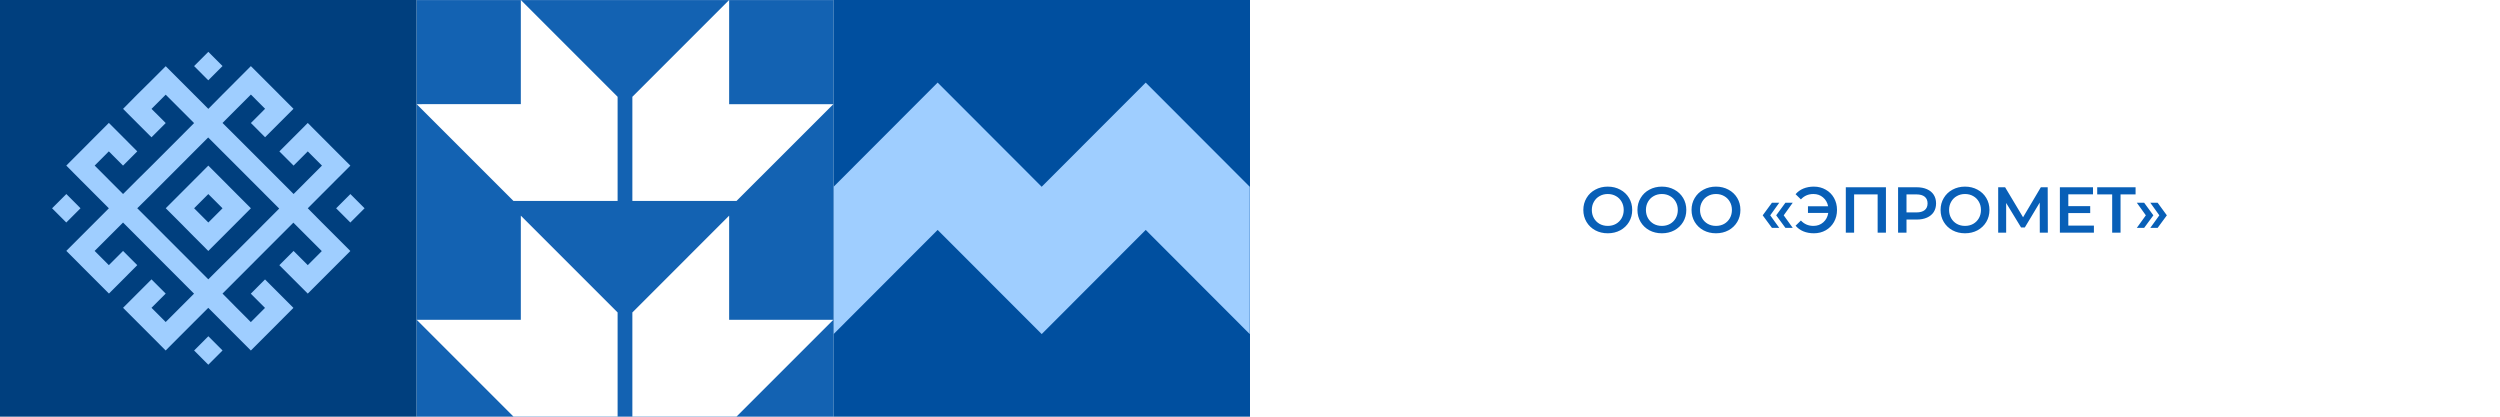
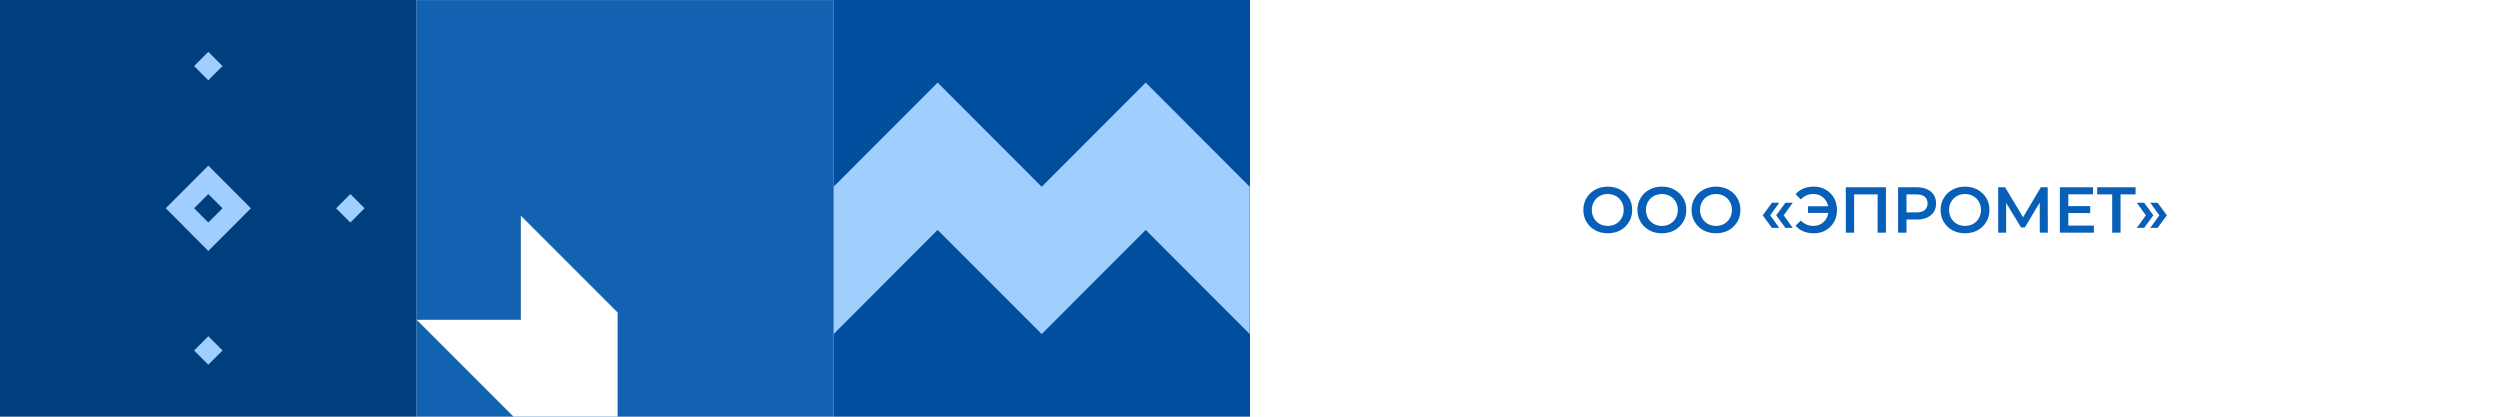
<svg xmlns="http://www.w3.org/2000/svg" width="2160" height="360" viewBox="0 0 2160 360" fill="none">
  <g filter="url(#filter0_b_708_42339)">
    <rect width="2160" height="360" transform="matrix(-1 0 0 1 2160 0.001)" fill="white" />
  </g>
-   <path d="M1080 3.14722e-05L720 0L720 359.999L1080 359.999L1080 3.14722e-05Z" fill="#004F9F" />
+   <path d="M1080 3.14722e-05L720 0L720 359.999L1080 359.999L1080 3.14722e-05" fill="#004F9F" />
  <path d="M1079.8 235.942L1079.8 161.392L989.903 71.373L900.011 161.367L810.119 71.348L720.228 161.367L720.228 235.917L720.228 251.36L720.228 288.648L746.568 262.282L757.464 251.36L810.119 198.654L862.774 251.36L873.697 262.282L900.011 288.622L900.011 288.673L900.011 288.648L926.326 262.308L937.223 251.385L989.903 198.654L1042.56 251.385L1053.46 262.308L1079.8 288.673L1079.8 251.385L1079.8 235.942Z" fill="#9FCEFF" />
  <path d="M1389.11 201.56C1385.12 201.56 1381.52 200.701 1378.31 198.984C1375.09 197.229 1372.57 194.821 1370.75 191.76C1368.92 188.661 1368 185.208 1368 181.4C1368 177.592 1368.92 174.157 1370.75 171.096C1372.57 167.997 1375.09 165.589 1378.31 163.872C1381.52 162.117 1385.12 161.24 1389.11 161.24C1393.11 161.24 1396.71 162.117 1399.92 163.872C1403.13 165.589 1405.65 167.979 1407.48 171.04C1409.31 174.101 1410.23 177.555 1410.23 181.4C1410.23 185.245 1409.31 188.699 1407.48 191.76C1405.65 194.821 1403.13 197.229 1399.92 198.984C1396.71 200.701 1393.11 201.56 1389.11 201.56ZM1389.11 195.176C1391.73 195.176 1394.08 194.597 1396.17 193.44C1398.26 192.245 1399.9 190.603 1401.1 188.512C1402.29 186.384 1402.89 184.013 1402.89 181.4C1402.89 178.787 1402.29 176.435 1401.1 174.344C1399.9 172.216 1398.26 170.573 1396.17 169.416C1394.08 168.221 1391.73 167.624 1389.11 167.624C1386.5 167.624 1384.15 168.221 1382.06 169.416C1379.97 170.573 1378.32 172.216 1377.13 174.344C1375.93 176.435 1375.34 178.787 1375.34 181.4C1375.34 184.013 1375.93 186.384 1377.13 188.512C1378.32 190.603 1379.97 192.245 1382.06 193.44C1384.15 194.597 1386.5 195.176 1389.11 195.176ZM1435.86 201.56C1431.86 201.56 1428.26 200.701 1425.05 198.984C1421.84 197.229 1419.32 194.821 1417.49 191.76C1415.66 188.661 1414.75 185.208 1414.75 181.4C1414.75 177.592 1415.66 174.157 1417.49 171.096C1419.32 167.997 1421.84 165.589 1425.05 163.872C1428.26 162.117 1431.86 161.24 1435.86 161.24C1439.85 161.24 1443.46 162.117 1446.67 163.872C1449.88 165.589 1452.4 167.979 1454.23 171.04C1456.06 174.101 1456.97 177.555 1456.97 181.4C1456.97 185.245 1456.06 188.699 1454.23 191.76C1452.4 194.821 1449.88 197.229 1446.67 198.984C1443.46 200.701 1439.85 201.56 1435.86 201.56ZM1435.86 195.176C1438.47 195.176 1440.82 194.597 1442.91 193.44C1445 192.245 1446.65 190.603 1447.84 188.512C1449.04 186.384 1449.63 184.013 1449.63 181.4C1449.63 178.787 1449.04 176.435 1447.84 174.344C1446.65 172.216 1445 170.573 1442.91 169.416C1440.82 168.221 1438.47 167.624 1435.86 167.624C1433.24 167.624 1430.89 168.221 1428.8 169.416C1426.71 170.573 1425.07 172.216 1423.87 174.344C1422.68 176.435 1422.08 178.787 1422.08 181.4C1422.08 184.013 1422.68 186.384 1423.87 188.512C1425.07 190.603 1426.71 192.245 1428.8 193.44C1430.89 194.597 1433.24 195.176 1435.86 195.176ZM1482.6 201.56C1478.61 201.56 1475.01 200.701 1471.79 198.984C1468.58 197.229 1466.06 194.821 1464.23 191.76C1462.41 188.661 1461.49 185.208 1461.49 181.4C1461.49 177.592 1462.41 174.157 1464.23 171.096C1466.06 167.997 1468.58 165.589 1471.79 163.872C1475.01 162.117 1478.61 161.24 1482.6 161.24C1486.6 161.24 1490.2 162.117 1493.41 163.872C1496.62 165.589 1499.14 167.979 1500.97 171.04C1502.8 174.101 1503.71 177.555 1503.71 181.4C1503.71 185.245 1502.8 188.699 1500.97 191.76C1499.14 194.821 1496.62 197.229 1493.41 198.984C1490.2 200.701 1486.6 201.56 1482.6 201.56ZM1482.6 195.176C1485.22 195.176 1487.57 194.597 1489.66 193.44C1491.75 192.245 1493.39 190.603 1494.59 188.512C1495.78 186.384 1496.38 184.013 1496.38 181.4C1496.38 178.787 1495.78 176.435 1494.59 174.344C1493.39 172.216 1491.75 170.573 1489.66 169.416C1487.57 168.221 1485.22 167.624 1482.6 167.624C1479.99 167.624 1477.64 168.221 1475.55 169.416C1473.46 170.573 1471.81 172.216 1470.62 174.344C1469.42 176.435 1468.83 178.787 1468.83 181.4C1468.83 184.013 1469.42 186.384 1470.62 188.512C1471.81 190.603 1473.46 192.245 1475.55 193.44C1477.64 194.597 1479.99 195.176 1482.6 195.176ZM1522.98 186.048L1530.94 175.184H1537.26L1529.48 186.048L1537.26 196.856H1530.94L1522.98 186.048ZM1534.63 186.048L1542.58 175.184H1548.91L1541.13 186.048L1548.91 196.856H1542.58L1534.63 186.048ZM1567.18 161.24C1570.98 161.24 1574.4 162.117 1577.42 163.872C1580.49 165.589 1582.88 167.979 1584.59 171.04C1586.31 174.101 1587.17 177.555 1587.17 181.4C1587.17 185.245 1586.31 188.699 1584.59 191.76C1582.88 194.821 1580.49 197.229 1577.42 198.984C1574.4 200.701 1570.98 201.56 1567.18 201.56C1563.85 201.56 1560.83 201 1558.1 199.88C1555.42 198.76 1553.18 197.136 1551.38 195.008L1555.98 190.528C1558.85 193.627 1562.45 195.176 1566.78 195.176C1570.14 195.176 1572.98 194.149 1575.3 192.096C1577.65 190.043 1579.09 187.336 1579.61 183.976H1562.08V178.208H1579.5C1578.86 175.035 1577.39 172.477 1575.07 170.536C1572.8 168.595 1570.03 167.624 1566.78 167.624C1562.45 167.624 1558.85 169.173 1555.98 172.272L1551.38 167.792C1553.18 165.664 1555.42 164.04 1558.1 162.92C1560.83 161.8 1563.85 161.24 1567.18 161.24ZM1629.45 161.8V201H1622.28V167.96H1601.95V201H1594.78V161.8H1629.45ZM1656.07 161.8C1659.47 161.8 1662.41 162.36 1664.92 163.48C1667.45 164.6 1669.4 166.205 1670.74 168.296C1672.08 170.387 1672.76 172.869 1672.76 175.744C1672.76 178.581 1672.08 181.064 1670.74 183.192C1669.4 185.283 1667.45 186.888 1664.92 188.008C1662.41 189.128 1659.47 189.688 1656.07 189.688H1647.22V201H1639.94V161.8H1656.07ZM1655.73 183.528C1658.91 183.528 1661.31 182.856 1662.96 181.512C1664.6 180.168 1665.42 178.245 1665.42 175.744C1665.42 173.243 1664.6 171.32 1662.96 169.976C1661.31 168.632 1658.91 167.96 1655.73 167.96H1647.22V183.528H1655.73ZM1697.77 201.56C1693.78 201.56 1690.18 200.701 1686.97 198.984C1683.76 197.229 1681.24 194.821 1679.41 191.76C1677.58 188.661 1676.66 185.208 1676.66 181.4C1676.66 177.592 1677.58 174.157 1679.41 171.096C1681.24 167.997 1683.76 165.589 1686.97 163.872C1690.18 162.117 1693.78 161.24 1697.77 161.24C1701.77 161.24 1705.37 162.117 1708.58 163.872C1711.79 165.589 1714.31 167.979 1716.14 171.04C1717.97 174.101 1718.89 177.555 1718.89 181.4C1718.89 185.245 1717.97 188.699 1716.14 191.76C1714.31 194.821 1711.79 197.229 1708.58 198.984C1705.37 200.701 1701.77 201.56 1697.77 201.56ZM1697.77 195.176C1700.39 195.176 1702.74 194.597 1704.83 193.44C1706.92 192.245 1708.56 190.603 1709.76 188.512C1710.95 186.384 1711.55 184.013 1711.55 181.4C1711.55 178.787 1710.95 176.435 1709.76 174.344C1708.56 172.216 1706.92 170.573 1704.83 169.416C1702.74 168.221 1700.39 167.624 1697.77 167.624C1695.16 167.624 1692.81 168.221 1690.72 169.416C1688.63 170.573 1686.98 172.216 1685.79 174.344C1684.6 176.435 1684 178.787 1684 181.4C1684 184.013 1684.6 186.384 1685.79 188.512C1686.98 190.603 1688.63 192.245 1690.72 193.44C1692.81 194.597 1695.16 195.176 1697.77 195.176ZM1762.38 201L1762.33 175.016L1749.45 196.52H1746.2L1733.32 175.352V201H1726.43V161.8H1732.42L1747.93 187.728L1763.28 161.8H1769.21L1769.33 201H1762.38ZM1809.14 194.896V201H1779.74V161.8H1808.35V167.904H1787.02V178.096H1805.94V184.088H1787.02V194.896H1809.14ZM1845.14 167.96H1832.15V201H1824.92V167.96H1811.99V161.8H1845.14V167.96ZM1846.23 196.856L1854.01 186.048L1846.23 175.184H1852.56L1860.51 186.048L1852.56 196.856H1846.23ZM1857.88 196.856L1865.66 186.048L1857.88 175.184H1864.21L1872.16 186.048L1864.21 196.856H1857.88Z" fill="#085FB7" />
  <path d="M0.001 360L360.001 360L360.001 3.05176e-05L0.001 -9.924e-07L0.001 360Z" fill="#003F7E" />
  <path d="M180.015 290.518L167.712 302.836L179.979 315.118L192.282 302.8L180.015 290.518Z" fill="#9FCEFF" />
-   <path d="M57.292 167.641L44.989 179.959L57.257 192.241L69.56 179.923L57.292 167.641Z" fill="#9FCEFF" />
-   <path d="M69.522 155.394L81.79 167.677L94.058 179.96L81.815 192.218L69.572 204.476L57.304 216.759L69.572 229.067L81.841 241.35L94.134 253.634L106.403 241.35L118.595 229.093L106.327 216.81L94.033 229.093L81.764 216.784L94.033 204.526L106.301 192.269L118.57 204.552L130.838 216.86L143.106 229.144L155.375 241.427L167.643 253.71L155.4 265.968L143.157 278.225L130.889 265.942L143.157 253.659L130.889 241.376L118.595 253.659L106.327 265.942L118.595 278.225L130.863 290.508L143.132 302.817L155.4 290.508L167.668 278.225L179.937 265.968L192.205 278.251L204.474 290.559L216.742 302.842L229.01 290.559L241.254 278.302L253.522 266.018L241.254 253.71L228.985 241.427L216.691 253.735L228.96 266.018L216.717 278.302L204.448 265.993L192.256 253.659L204.499 241.401L216.742 229.144L228.985 216.886L241.228 204.628L253.471 192.371L265.74 204.654L278.033 216.937L265.917 229.093L253.649 216.81L241.355 229.118L253.624 241.401L265.917 253.684L278.186 241.401L290.429 229.144L302.697 216.86L290.429 204.577L278.135 192.294L265.917 179.96L278.16 167.677L290.429 155.394L302.722 143.111L290.429 130.828L278.16 118.545L265.917 106.236L253.649 118.519L241.38 130.802L253.649 143.085L265.917 130.802L278.186 143.085L265.917 155.369L253.674 167.626L241.406 155.343L229.138 143.06L216.869 130.777L204.575 118.494L192.256 106.236L204.499 93.953L216.768 81.695L229.036 93.978L216.768 106.287L229.036 118.57L241.304 106.287L253.573 94.004L241.304 81.695L229.036 69.412L216.742 57.129L204.474 69.412L192.256 81.644L179.988 94.055L167.719 81.772L155.451 69.488L143.183 57.205L130.889 69.488L118.595 81.644L106.327 94.055L118.595 106.338L130.889 118.621L143.183 106.312L130.914 94.055L143.157 81.797L155.426 94.055L167.694 106.338L155.451 118.621L143.208 130.879L130.965 143.136L118.595 155.369L106.327 167.626L94.058 155.343L81.79 143.06L94.033 130.777L106.301 143.085L118.595 130.777L106.327 118.468L94.058 106.185L81.79 118.468L69.547 130.751L57.278 143.06L69.522 155.394ZM130.889 167.804L143.132 155.547L155.375 143.289L167.618 131.031L179.861 118.773L192.129 131.057L204.423 143.34L216.691 155.623L228.96 167.906L241.228 180.189L228.985 192.472L216.742 204.73L204.499 216.988L192.256 229.093L179.988 241.35L167.719 229.067L155.451 216.784L143.183 204.501L130.914 192.192L118.595 179.935L130.889 167.804Z" fill="#9FCEFF" />
  <path d="M167.696 204.55L179.965 216.834L192.258 204.55L204.501 192.267L216.77 179.959L204.501 167.676L192.258 155.367L179.99 143.084L167.721 155.367L155.479 167.625L143.21 179.908L155.479 192.191L167.696 204.55ZM179.965 167.676L192.258 179.959L179.99 192.242L167.721 179.933L179.965 167.676Z" fill="#9FCEFF" />
  <path d="M302.724 167.666L290.421 179.984L302.688 192.266L314.991 179.948L302.724 167.666Z" fill="#9FCEFF" />
  <path d="M180.001 44.78L167.698 57.098L179.965 69.38L192.269 57.062L180.001 44.78Z" fill="#9FCEFF" />
  <path d="M360.001 0.072L360.001 360L720 360L720 0.072L360.001 0.072Z" fill="#1362B2" />
  <path d="M449.994 186.322L449.994 276.298L360.001 276.298L443.619 359.925L533.612 359.925L533.612 269.949L449.994 186.322Z" fill="white" />
-   <path d="M546.364 269.949L546.364 359.925L636.358 359.925L720.001 276.298L629.982 276.323L629.982 186.322L546.364 269.949Z" fill="white" />
-   <path d="M449.994 7.86747e-06L449.994 89.976L360.001 90.001L443.619 173.602L533.612 173.602L533.612 83.627L449.994 7.86747e-06Z" fill="white" />
-   <path d="M546.364 83.627L546.364 173.602L636.358 173.602L720.001 90.001L629.982 90.001L629.982 7.30865e-06L546.364 83.627Z" fill="white" />
  <defs>
    <filter id="filter0_b_708_42339" x="-24" y="-23.999" width="2208" height="408" filterUnits="userSpaceOnUse" color-interpolation-filters="sRGB">
      <feFlood flood-opacity="0" result="BackgroundImageFix" />
      <feGaussianBlur in="BackgroundImageFix" stdDeviation="12" />
      <feComposite in2="SourceAlpha" operator="in" result="effect1_backgroundBlur_708_42339" />
      <feBlend mode="normal" in="SourceGraphic" in2="effect1_backgroundBlur_708_42339" result="shape" />
    </filter>
  </defs>
</svg>